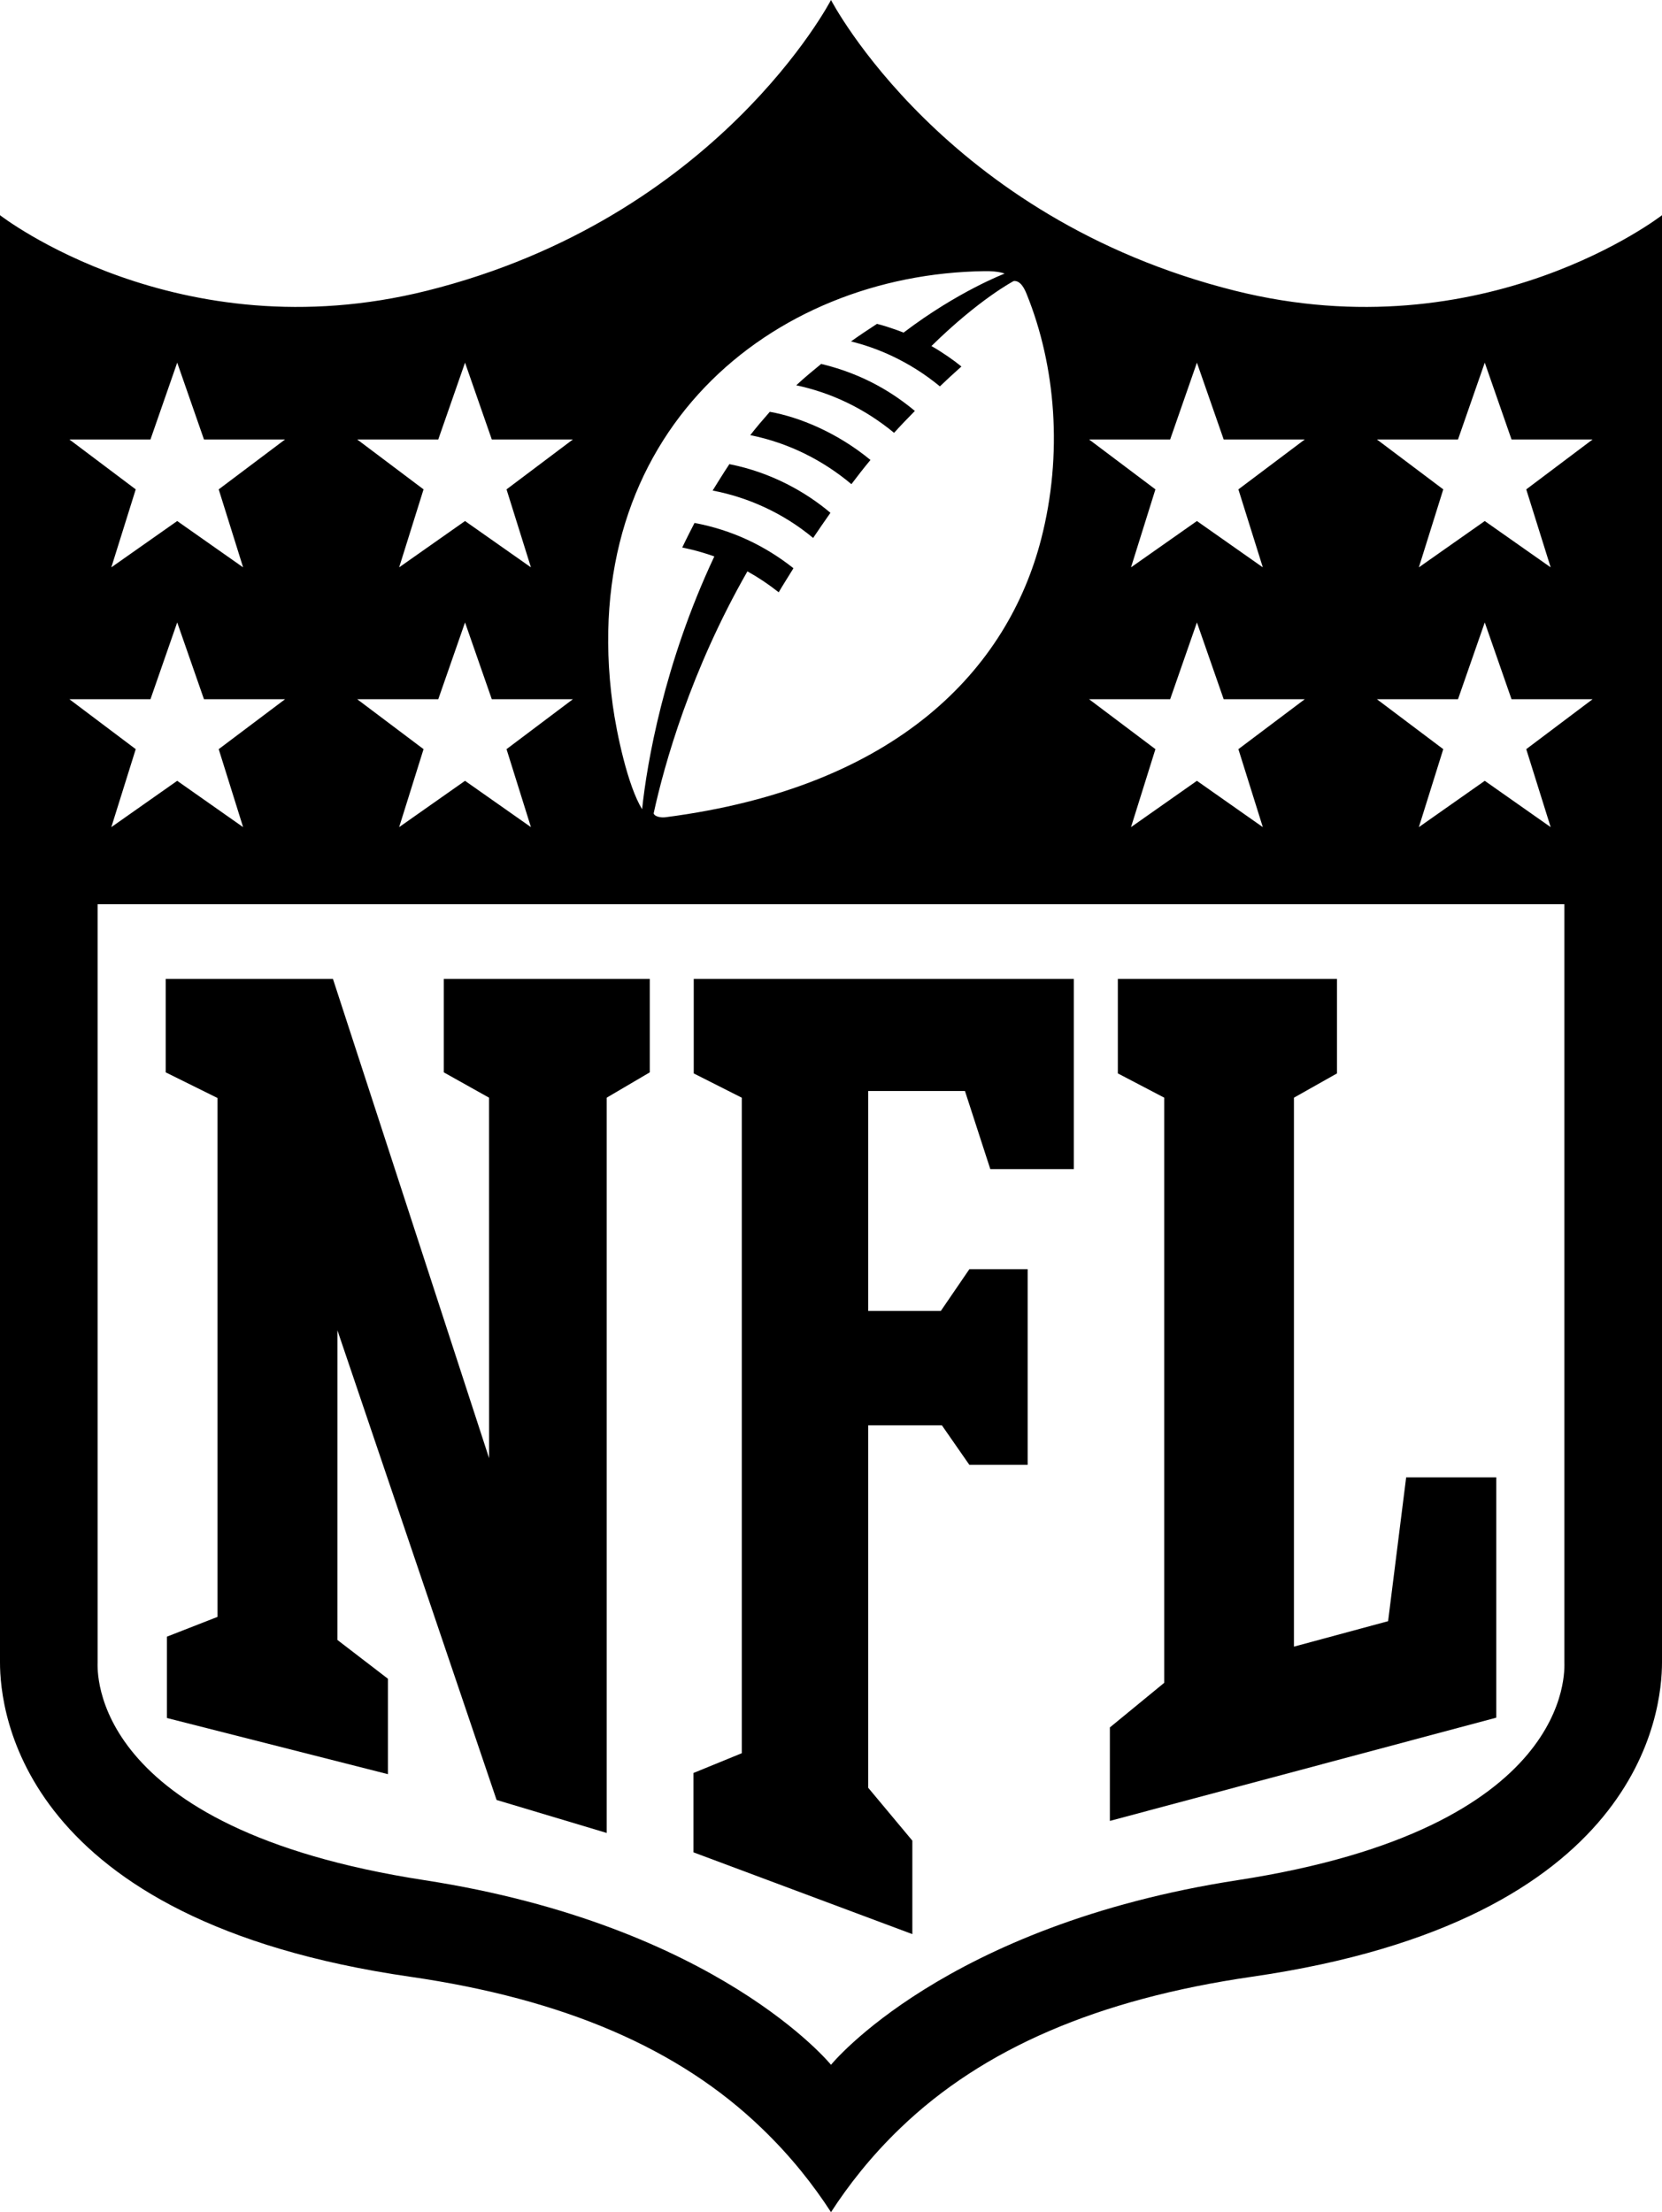
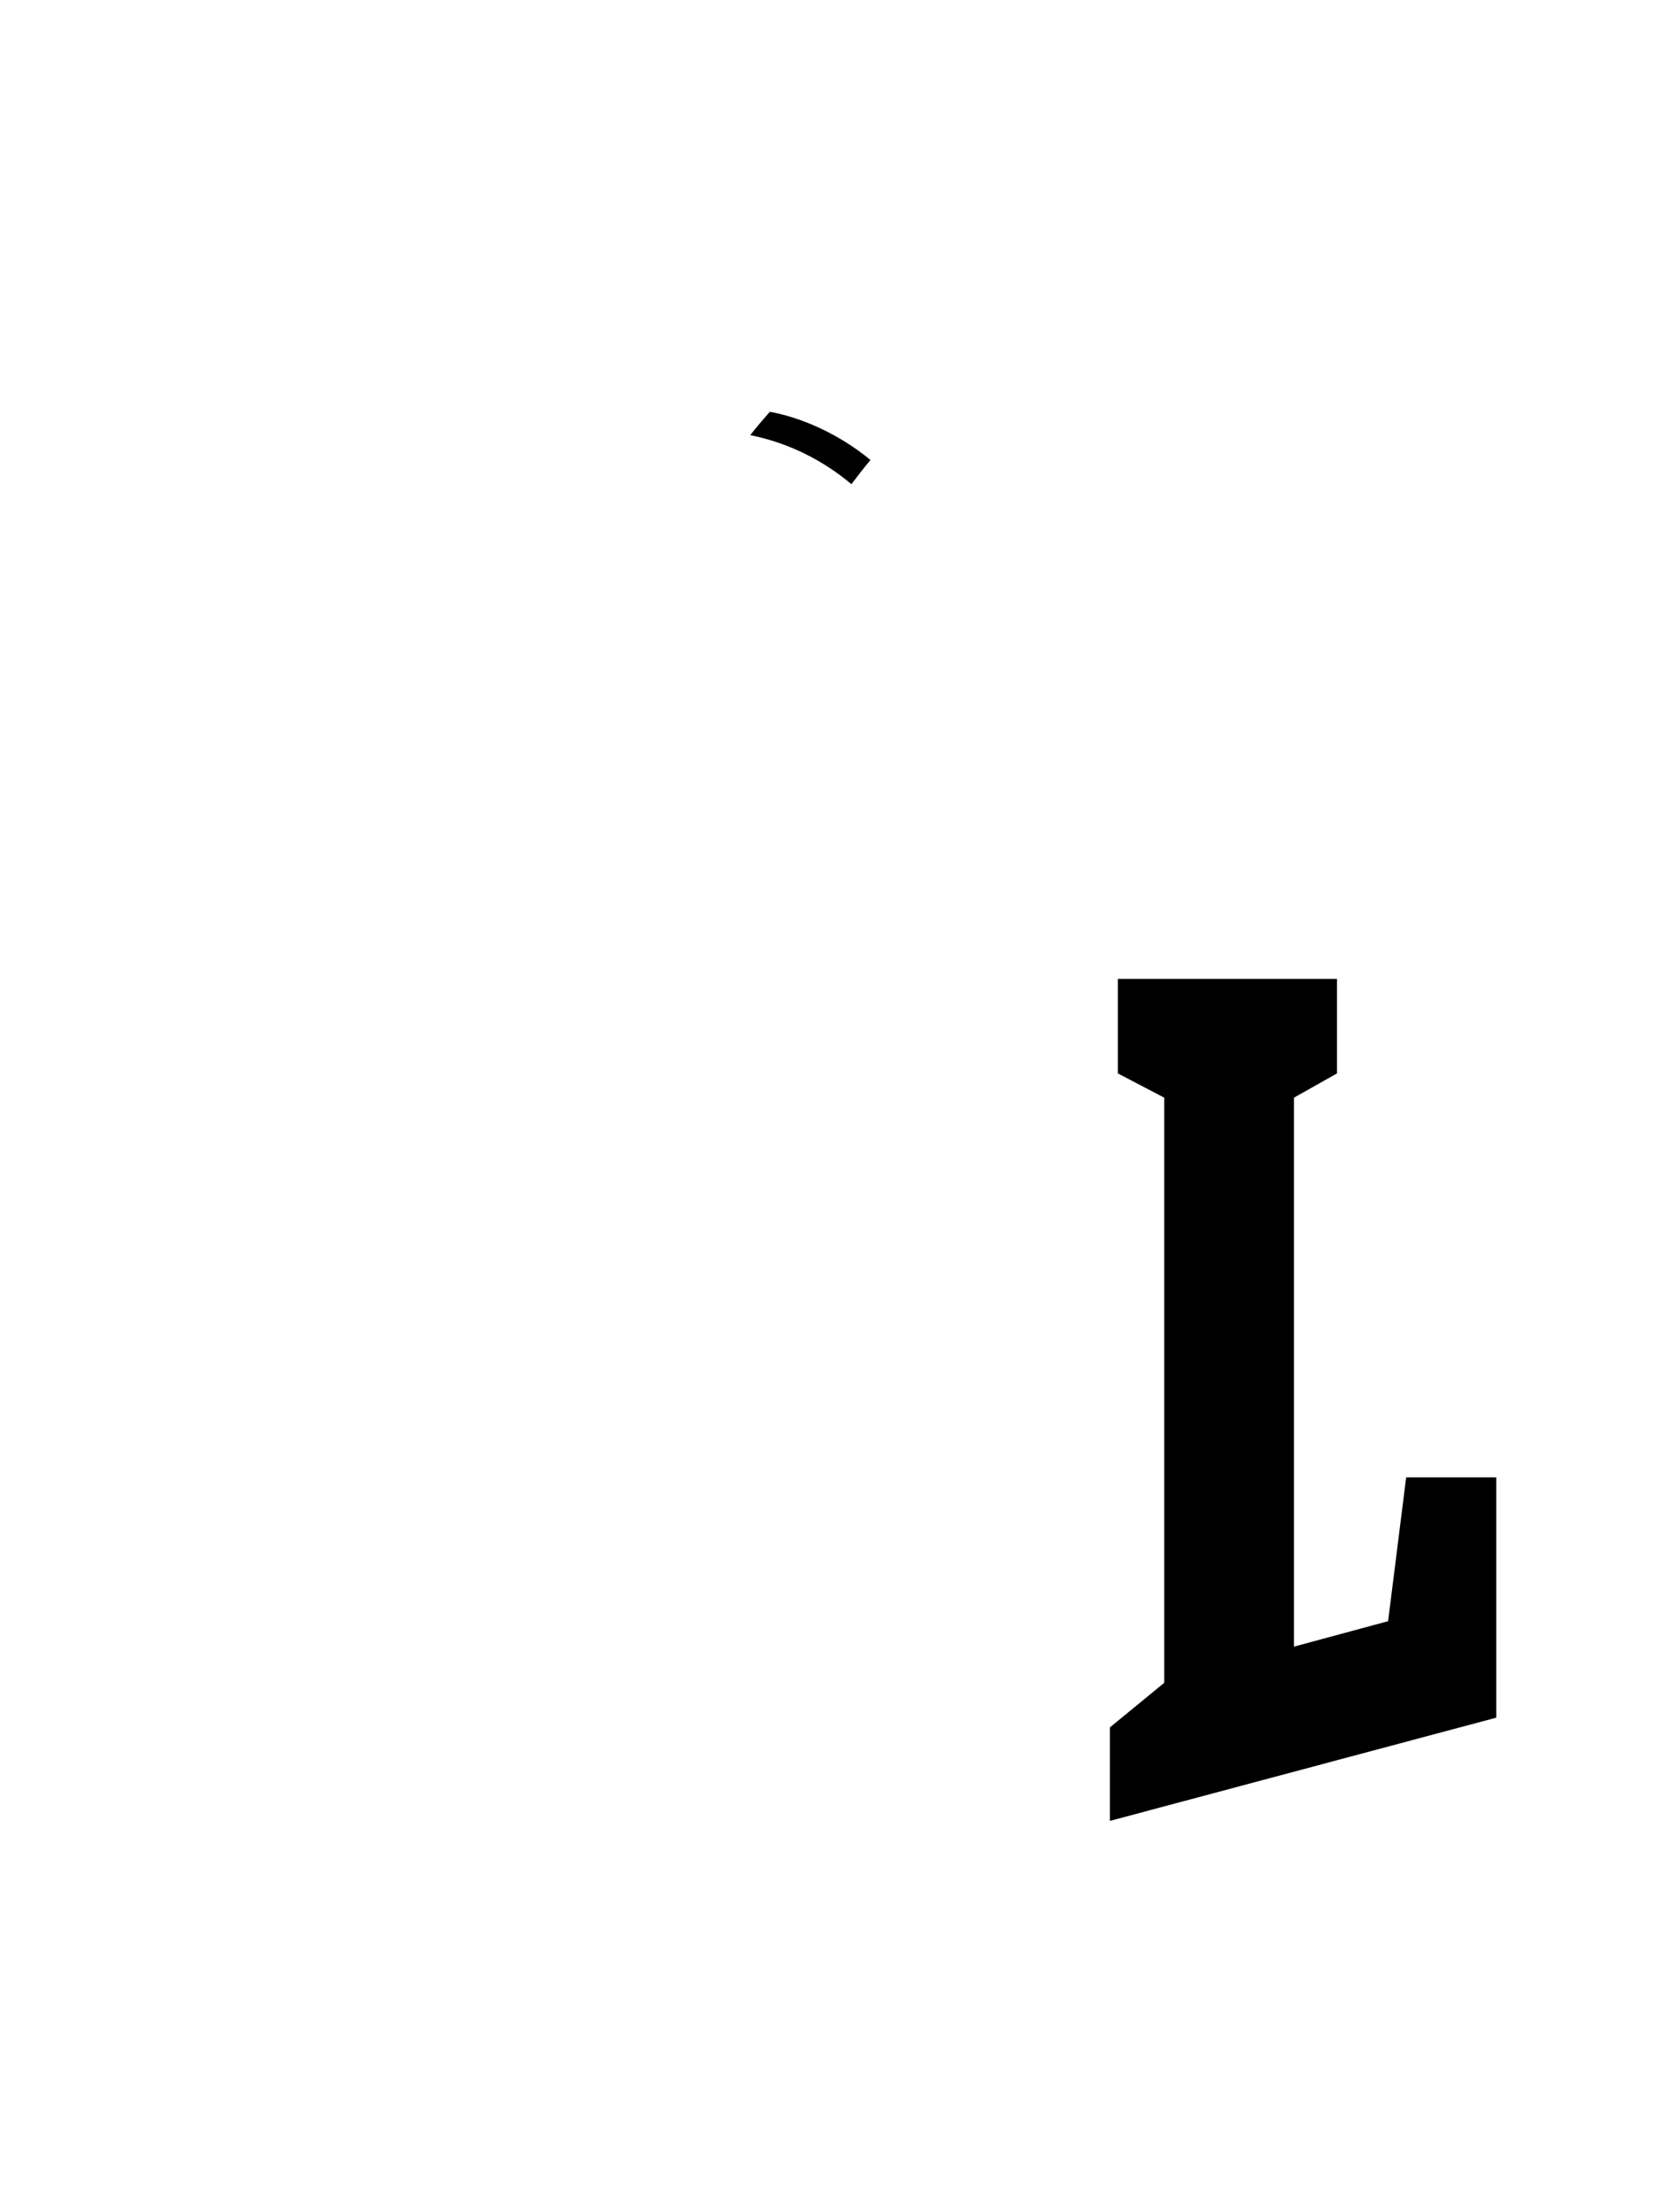
<svg xmlns="http://www.w3.org/2000/svg" id="Layer_1" viewBox="0 0 653.14 869.26">
  <defs>
    <style>.cls-1{stroke-width:0px;}</style>
  </defs>
-   <path class="cls-1" d="m326.35,201.51c-9.48-8.02-23.03-15.83-39.72-19.13-2.38,3.55-6.57,10.38-6.57,10.38,13.65,2.6,27.57,8.7,39.49,18.63,2.06-3.07,4.36-6.41,6.8-9.88Z" />
+   <path class="cls-1" d="m326.35,201.51Z" />
  <path class="cls-1" d="m342.08,180.75c-13.01-10.73-27.92-16.86-39.56-18.93-2.61,2.96-5.34,6.16-7.68,9.17,15.24,3.06,28.69,9.98,39.75,19.26,2.34-3.08,4.82-6.32,7.48-9.5Z" />
-   <path class="cls-1" d="m485.38,114.25C371,85.67,326.57,0,326.57,0c0,0-44.43,85.67-158.83,114.25C69.65,138.76,0,84.56,0,84.56v568.68c0,19.32,8.09,101.4,161.19,123.52,60.45,8.75,105.6,28.19,138.03,59.41,11.69,11.2,20.57,22.62,27.35,33.09,6.79-10.47,15.64-21.89,27.31-33.09,32.48-31.22,77.63-50.65,138.07-59.41,153.09-22.12,161.16-104.19,161.19-123.52V84.56s-69.65,54.2-167.75,29.69Zm-25.53,58.44l10.52-30.19,10.52,30.19h31.86l-26.08,19.61,9.6,30.64-25.9-18.2-25.9,18.2,9.59-30.64-26.07-19.61h31.86Zm0,102.07l10.52-30.18,10.52,30.18h31.86l-26.08,19.62,9.6,30.64-25.9-18.2-25.9,18.2,9.59-30.64-26.07-19.62h31.86Zm-72.89-168.21c5.7-.08,7.83.97,7.83.97,0,0-18.41,6.99-39.7,23.18,0,0-5.13-2.09-10.45-3.44-3.44,2.25-6.93,4.55-10.21,6.91,9.9,2.41,22.67,7.55,34.93,17.65,2.7-2.56,5.61-5.28,8.46-7.8-2.74-2.28-7.52-5.63-11.78-8.04,18.85-18.52,32.35-25.56,32.35-25.56,2.67-.24,4.24,3.07,5.04,5.06,11.5,28.34,14.31,63.12,5.73,96.36-13.07,50.67-55.99,97.44-147.67,109.3-1.95.26-4.38-.36-4.61-1.55,4.2-19.31,14.55-56.09,36.84-95.07,4.38,2.43,8.36,5.11,12.3,8.22,1.29-2.24,3.1-5.09,5.8-9.45-11.23-8.9-24.19-15.04-38.88-17.8,0,0-2.82,5.42-4.84,9.67,0,0,5.73,1.02,12.62,3.49-19.84,42.17-26.52,81.54-28.38,99.33-5.6-9.04-10-29.66-11.56-41-14.56-106.88,62.53-169.36,146.2-170.43Zm-214.73,66.14l10.52-30.19,10.52,30.19h31.86l-26.07,19.61,9.59,30.64-25.9-18.2-25.89,18.2,9.59-30.64-26.07-19.61h31.85Zm0,102.07l10.52-30.18,10.52,30.18h31.86l-26.07,19.62,9.59,30.64-25.9-18.2-25.89,18.2,9.59-30.64-26.07-19.62h31.85Zm-113.1-102.07l10.51-30.19,10.52,30.19h31.86l-26.07,19.61,9.59,30.64-25.9-18.2-25.89,18.2,9.59-30.64-26.07-19.61h31.86Zm-31.86,102.07h31.86l10.51-30.18,10.52,30.18h31.86l-26.07,19.62,9.59,30.64-25.9-18.2-25.89,18.2,9.59-30.64-26.07-19.62Zm459.18,464.03c-115.45,17.8-159.88,72.57-159.88,72.57,0,0-44.44-54.76-159.88-72.57-132.23-20.42-128.33-82.52-128.33-85.66v-297.82h576.42v297.82c0,3.15,3.92,65.25-128.33,85.66Zm113.34-444.41l9.6,30.64-25.9-18.2-25.9,18.2,9.59-30.64-26.07-19.62h31.86l10.52-30.18,10.52,30.18h31.85l-26.07,19.62Zm0-102.08l9.6,30.64-25.9-18.2-25.9,18.2,9.59-30.64-26.07-19.61h31.86l10.52-30.19,10.52,30.19h31.85l-26.07,19.61Z" />
-   <path class="cls-1" d="m359.53,161.48c-7.92-6.58-19.55-14.32-36.82-18.48-3.01,2.52-6.44,5.23-9.79,8.4,13.83,2.94,26.84,9.13,38.44,18.68,2.59-2.88,5.33-5.71,8.17-8.6Z" />
-   <polygon class="cls-1" points="174.4 421.38 192.18 431.33 192.2 572.98 130.84 384.65 65.12 384.65 65.12 421.38 85.48 431.46 85.48 635.35 65.6 643.12 65.6 675.09 152.45 697.16 152.45 659.66 132.59 644.41 132.6 522.73 195.15 707.29 238.42 720.25 238.42 431.33 255.35 421.38 255.35 384.65 174.4 384.65 174.4 421.38" />
-   <polygon class="cls-1" points="272.63 421.8 291.51 431.34 291.51 688.92 272.52 696.69 272.52 727.87 358.54 760.01 358.54 723.28 341.2 702.51 341.2 560.08 370.15 560.08 380.95 575.62 403.85 575.62 403.85 498.72 380.95 498.72 369.73 515.13 341.2 515.13 341.2 428.7 379.21 428.7 389.17 459.39 422 459.39 422 384.65 272.63 384.65 272.63 421.8" />
  <polygon class="cls-1" points="545.5 637.04 508.5 647.04 508.5 431.33 525.42 421.79 525.42 384.65 439.29 384.65 439.29 421.79 457.53 431.33 457.53 661.25 436.16 678.79 436.16 715.52 588.01 674.95 588.01 580.51 552.6 580.51 545.5 637.04" />
</svg>